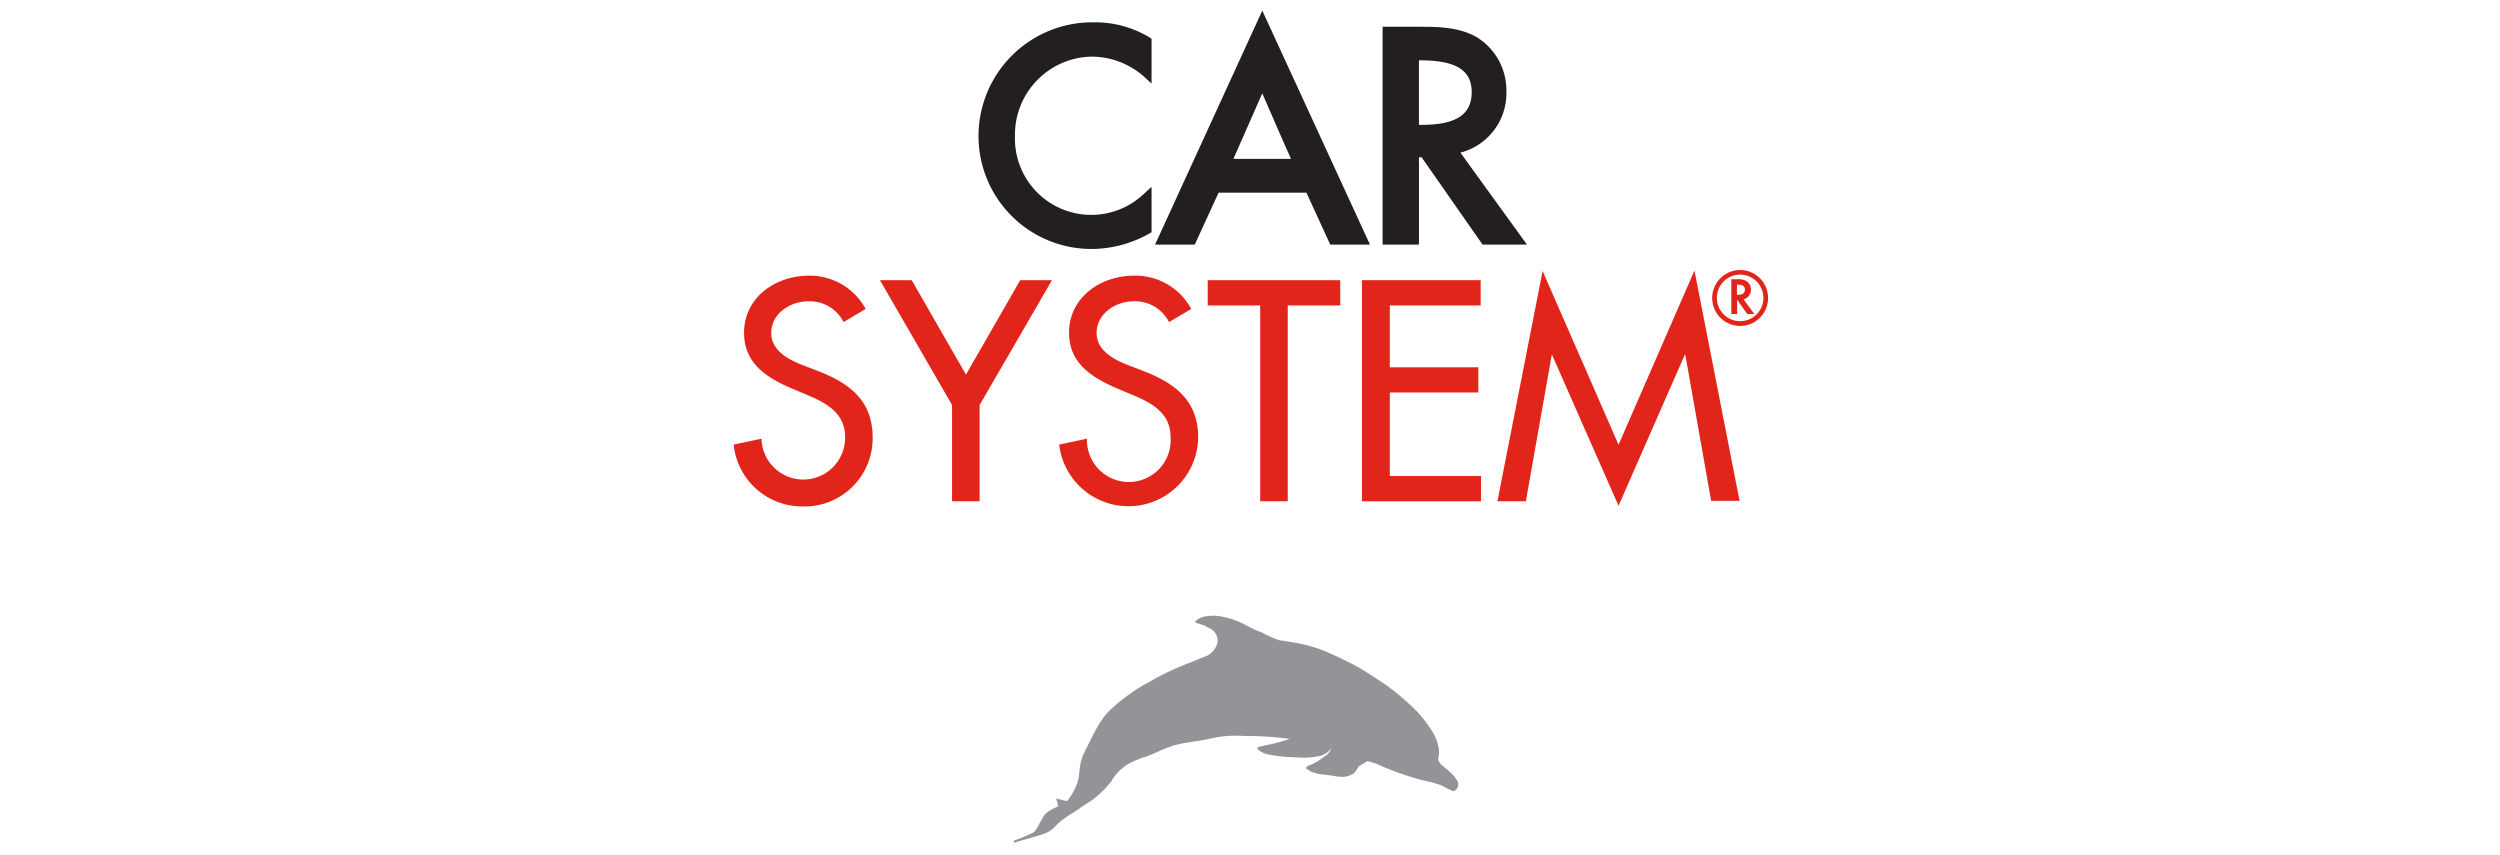
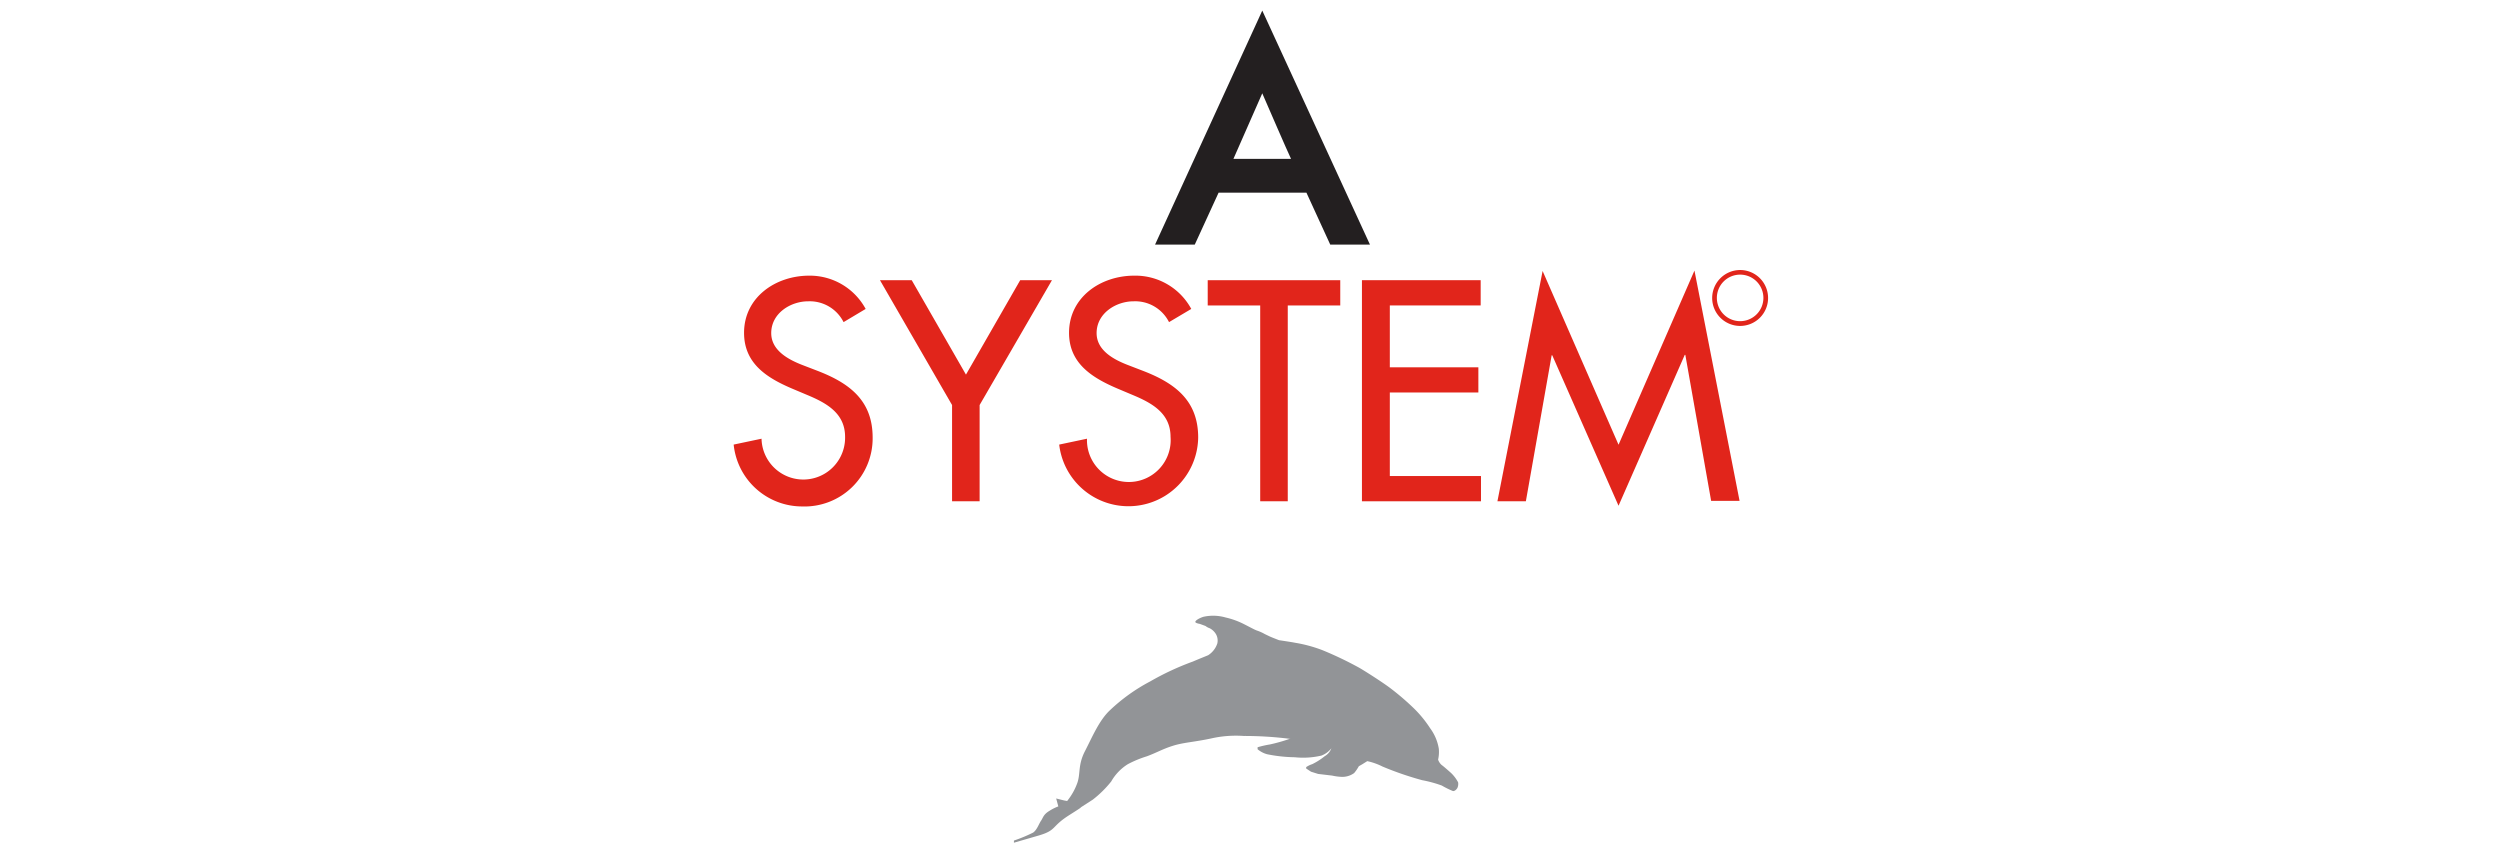
<svg xmlns="http://www.w3.org/2000/svg" id="Layer_1" data-name="Layer 1" viewBox="0 0 314.79 107.62">
  <defs>
    <style>.cls-1{fill:#231f20;}.cls-2{fill:#e1251b;}.cls-3{fill:#929497;fill-rule:evenodd;}</style>
  </defs>
-   <path class="cls-1" d="M123.21,17.22a14.22,14.22,0,0,0,14.27,14.13,14.93,14.93,0,0,0,7.2-1.92l.32-.19V23.53l-1.1,1a9.61,9.61,0,0,1-16.1-7.4,9.84,9.84,0,0,1,9.65-10,10,10,0,0,1,6.45,2.39l1.1,1V4.87l-.31-.19a13.22,13.22,0,0,0-6.93-1.87A14.33,14.33,0,0,0,123.21,17.22Z" />
  <path class="cls-1" d="M158.94,1.33l-.6,1.32L145.44,30.8h5l3-6.54H164.5l3,6.54h5ZM155.31,20c.58-1.32,2.81-6.37,3.63-8.25.82,1.88,3,6.93,3.62,8.25Z" />
-   <path class="cls-1" d="M183.89,19.22a7.74,7.74,0,0,0,5.79-7.75,7.87,7.87,0,0,0-3.75-6.8c-2.3-1.3-5-1.3-7.23-1.3h-4.61V30.8h4.58v-11H179l7.68,11h5.59Zm-5.22-3.49V7.6h.2c4.46,0,6.44,1.24,6.44,4s-1.87,4.12-6.26,4.12Z" />
  <path class="cls-2" d="M106.22,40.56a4.77,4.77,0,0,0-4.46-2.62c-2.22,0-4.65,1.51-4.65,4,0,2.18,2.14,3.32,3.87,4l2,.77c4,1.55,6.9,3.73,6.9,8.38a8.58,8.58,0,0,1-8.9,8.68,8.67,8.67,0,0,1-8.6-7.79l3.51-.74A5.26,5.26,0,1,0,106.41,55c0-3-2.4-4.28-4.8-5.28l-1.92-.81c-3.18-1.36-6-3.17-6-7,0-4.5,4-7.2,8.19-7.2A8,8,0,0,1,109,38.9Z" />
  <path class="cls-2" d="M110.8,35.28h4l6.83,11.89,6.83-11.89h4L123.35,51V63.12h-3.47V51Z" />
  <path class="cls-2" d="M147.2,40.56a4.77,4.77,0,0,0-4.47-2.62c-2.21,0-4.65,1.51-4.65,4,0,2.18,2.14,3.32,3.88,4l2,.77c4,1.55,6.91,3.73,6.91,8.38a8.78,8.78,0,0,1-17.5.89l3.5-.74A5.27,5.27,0,1,0,147.39,55c0-3-2.4-4.28-4.8-5.28l-1.92-.81c-3.18-1.36-6.06-3.17-6.06-7,0-4.5,4-7.2,8.2-7.2A8,8,0,0,1,150,38.9Z" />
  <path class="cls-2" d="M162.15,63.12h-3.47V38.46h-6.61V35.28h16.69v3.18h-6.61Z" />
  <path class="cls-2" d="M171.49,35.28h14.95v3.18H175v7.79h11.15v3.17H175V59.94h11.48v3.18H171.49Z" />
  <path class="cls-2" d="M195.45,44.73h-.07l-3.25,18.39h-3.58l5.69-29L203.8,56l9.56-21.93,5.68,29h-3.58l-3.25-18.39h-.07l-8.34,19Z" />
-   <path class="cls-2" d="M219.54,37.69a1.24,1.24,0,0,0,.93-1.24,1.25,1.25,0,0,0-.6-1.08,2.3,2.3,0,0,0-1.15-.21H218v4.38h.73V37.77h.06c0,.09,1.22,1.77,1.22,1.77h.89Zm-.83-.56V35.84h0c.71,0,1,.2,1,.64s-.3.65-1,.65Z" />
  <path class="cls-2" d="M215.59,37.51A3.52,3.52,0,1,0,219.11,34,3.53,3.53,0,0,0,215.59,37.51Zm.59,0a2.93,2.93,0,1,1,2.93,2.93A2.93,2.93,0,0,1,216.18,37.51Z" />
  <path class="cls-3" d="M183.6,98.51a4.52,4.52,0,0,0-.91-1.2c-.34-.3-.9-.8-1.18-1a1.59,1.59,0,0,1-.43-.66,4.31,4.31,0,0,0,.09-1.37,5.93,5.93,0,0,0-1.09-2.58A14.6,14.6,0,0,0,177.83,89a32.83,32.83,0,0,0-2.75-2.34C174,85.84,171.42,84.21,171,84a44.8,44.8,0,0,0-4.5-2.14,17.57,17.57,0,0,0-3.45-.93c-.31-.07-2-.32-2-.32l-.61-.24s-.46-.18-.62-.26-.62-.29-.74-.37a5.72,5.72,0,0,0-.83-.35c-.32-.12-.78-.38-1.57-.78a9.91,9.91,0,0,0-2.36-.86,5.64,5.64,0,0,0-2.81-.08c-.6.2-1,.48-1,.64s.57.25.57.25l.71.26a1.79,1.79,0,0,0,.54.29,2,2,0,0,1,.79.76,1.63,1.63,0,0,1,.16,1.15,2.79,2.79,0,0,1-1.15,1.48c-.3.13-1.07.43-1.93.8a34.17,34.17,0,0,0-5.37,2.5,22.69,22.69,0,0,0-5.07,3.63c-1.36,1.27-2.23,3.38-3.15,5.16s-.52,2.88-1,4.11a7.77,7.77,0,0,1-1.24,2.16l-.38-.07-1-.25.27,1a5.58,5.58,0,0,0-1.12.56c-.77.46-.79.86-1.06,1.25s-.51,1.16-1,1.49a18.84,18.84,0,0,1-2.41,1l0,.27,3.17-.92c2.24-.67,1.5-1.1,3.79-2.55s1.29-.87,1.29-.87l1.69-1.09a13.61,13.61,0,0,0,2.31-2.28A6.16,6.16,0,0,1,142,96.23a13.62,13.62,0,0,1,2.41-1c1.27-.47,2-.93,3.33-1.34s2.62-.45,4.73-.9a14.17,14.17,0,0,1,4.15-.32,45.69,45.69,0,0,1,5.87.37h-.12a20.85,20.85,0,0,1-2.48.7,12.66,12.66,0,0,0-1.54.35l0,.25a3.12,3.12,0,0,0,1.2.63,18.6,18.6,0,0,0,3.48.38,10.06,10.06,0,0,0,3.36-.21,2.92,2.92,0,0,0,1.25-.92,1.92,1.92,0,0,1-.84,1,8.25,8.25,0,0,1-1.57,1,3,3,0,0,0-.76.37v.18l.61.4.89.28,1.77.21a6.75,6.75,0,0,0,1.21.16,2.54,2.54,0,0,0,1.56-.48,5.48,5.48,0,0,0,.59-.86l.42-.24.64-.4a8,8,0,0,1,1.92.68,40.13,40.13,0,0,0,5,1.72,15.43,15.43,0,0,1,2.46.67,11,11,0,0,0,1.42.7c.34,0,.55-.4.55-.4A1.22,1.22,0,0,0,183.6,98.51Z" />
</svg>